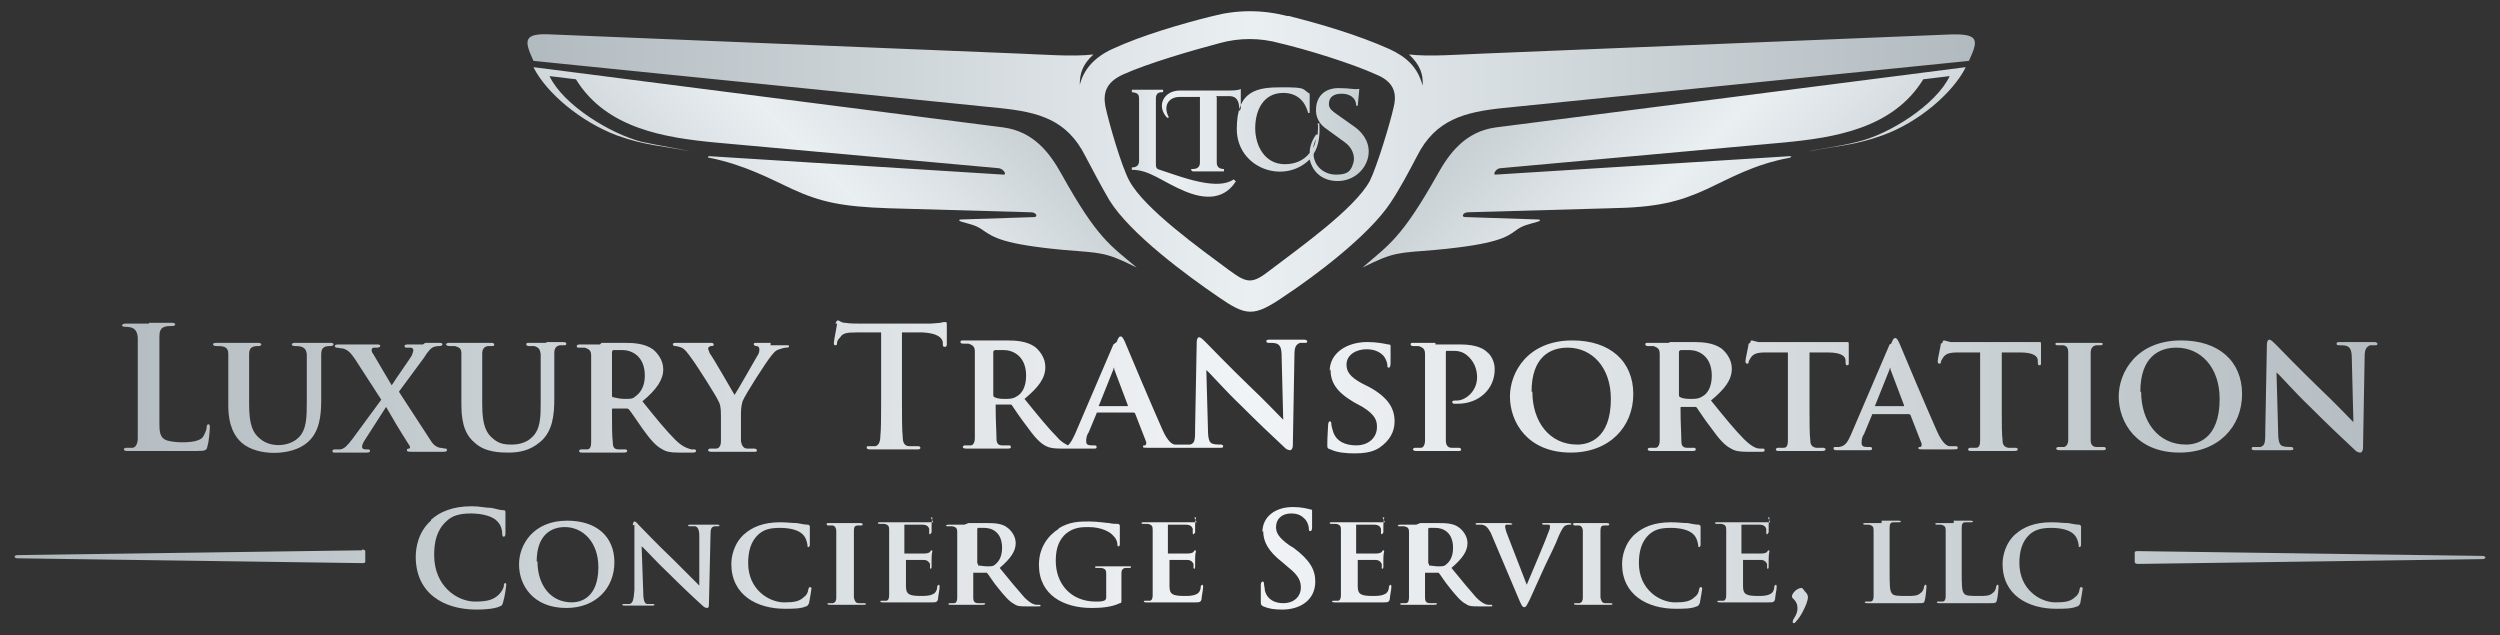
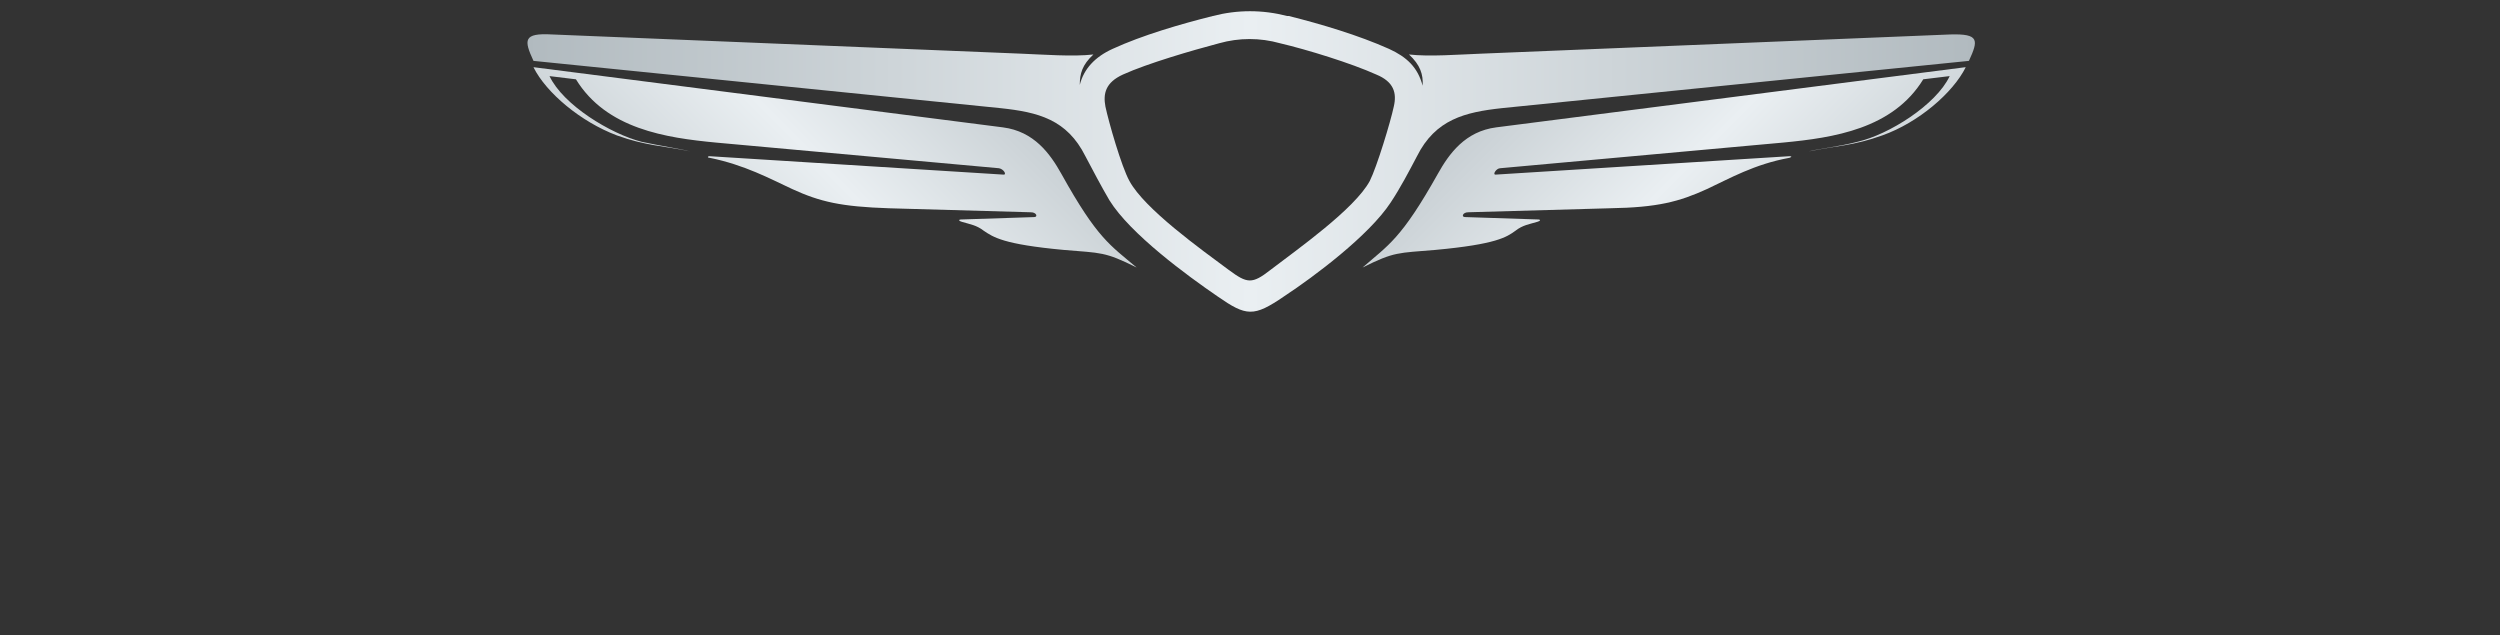
<svg xmlns="http://www.w3.org/2000/svg" xmlns:xlink="http://www.w3.org/1999/xlink" version="1.1" viewBox="0 0 312.1 79.3">
  <rect x="0" y="0" width="312.1" height="79.3" fill="#333333" stroke="none" />
  <defs>
    <style>
      .cls-1 {
        fill: url(#linear-gradient-3);
      }

      .cls-1, .cls-2, .cls-3, .cls-4, .cls-5 {
        fill-rule: evenodd;
      }

      .cls-2 {
        fill: url(#linear-gradient-5);
      }

      .cls-3 {
        fill: url(#linear-gradient-2);
      }

      .cls-4 {
        fill: url(#linear-gradient-4);
      }

      .cls-5 {
        fill: url(#linear-gradient);
      }
    </style>
    <linearGradient id="linear-gradient" x1="129.2" y1="17.8" x2="185.9" y2="17.8" gradientUnits="userSpaceOnUse">
      <stop offset="0" stop-color="#b1babf" />
      <stop offset=".3" stop-color="#eaeff2" />
      <stop offset="1" stop-color="#b1babf" />
    </linearGradient>
    <linearGradient id="linear-gradient-2" x1="65.7" y1="20.1" x2="246.5" y2="20.1" gradientUnits="userSpaceOnUse">
      <stop offset="0" stop-color="#b1babf" />
      <stop offset=".5" stop-color="#eaeff2" />
      <stop offset="1" stop-color="#b1babf" />
    </linearGradient>
    <linearGradient id="linear-gradient-3" x1="77" y1="48.1" x2="130.1" y2="-5" gradientUnits="userSpaceOnUse">
      <stop offset="0" stop-color="#b1babf" />
      <stop offset=".5" stop-color="#eaeff2" />
      <stop offset="1" stop-color="#b1babf" />
    </linearGradient>
    <linearGradient id="linear-gradient-4" x1="182.6" y1="-4.4" x2="235.7" y2="48.7" xlink:href="#linear-gradient-2" />
    <linearGradient id="linear-gradient-5" x1="1.8" y1="58.9" x2="310.3" y2="58.9" gradientUnits="userSpaceOnUse">
      <stop offset="0" stop-color="#afb8bd" />
      <stop offset=".5" stop-color="#f1f4f6" />
      <stop offset="1" stop-color="#afb8bd" />
    </linearGradient>
  </defs>
  <g>
    <g id="Layer_1">
      <g>
-         <path class="cls-5" d="M154.3,22.6c-.6,1-1.5,1.7-2.7,1.9-2.4.4-5.1-1.3-7.2-2.4-1-.5-1.9-.9-3.1-.9,0,0,0-.3,0-.3.5,0,.9-.2.9-.8v-7.8c0-.7-.4-.7-.9-.8,0,0,0-.3,0-.3h3.9c0,0,0,.2,0,.3-.5,0-.9.1-.9.8v8.1c0,.4,0,.7.5.8,1.8.6,3.7,1.3,5.5,1.6,1.2.2,2.7.3,3.7-.4,0,0,.2.1.2.2h0ZM164,19.5c.2,1.4,1.4,2.3,2.8,2.3s1.8-.4,2.1-1.3c.4-1.1-.2-2.2-1.1-2.8l-2.2-1.6c-.9-.6-1.4-1.5-1.3-2.6.1-1.6,1.2-2.5,2.8-2.5s1.7.2,2.6.1c0,0,0,0,0,0l-.2,2.1c0,0-.2,0-.2,0,0-1-.8-1.5-1.8-1.5s-1.6.4-1.6,1.3c0,.6.5.9.9,1.2l2.4,1.7c1.2.9,1.9,2.2,1.6,3.7-.4,1.8-2,3-3.8,3s-3.1-1-3.5-2.7c-3.2,3.2-9.1,1.1-9.1-3.8s2.6-5.2,5.7-5.2,2.4.2,3.4.8c0,0,0,0,0,0v2.4c0,0-.2,0-.2,0-.4-1.6-1.5-2.5-3.1-2.5-2.5,0-3.5,2.2-3.5,4.4s1.2,4.5,3.7,4.5c1.2,0,2.3-.4,3.1-1.4,0-.8.3-1.6.8-2.3,0,0,.1,0,.2,0,0-.5.1-1,0-1.4,0,0,.2,0,.2,0,.1,1.3,0,2.7-.7,3.8h0ZM164.3,17.4c-.2.3-.3.7-.4,1.1.2-.3.3-.7.4-1.1h0ZM151.8,12h1.7c.9,0,1.2.7,1.2,1.5s.2,0,.2,0v-2.4s0,0,0,0c-.3.2-1.1.2-1.5.2h-6.1c-2,0-3,1.9-1.6,3.4,0,0,.3,0,.2-.1-.7-1.3-.1-2.5,1.4-2.5h2.5v8.2c0,.6-.4.8-.9.8s0,.3,0,.3h3.9c0,0,0-.3,0-.3-.5,0-.9-.2-.9-.8v-8.2Z" />
        <path class="cls-3" d="M160.7,2c-3.1-.8-6.2-.8-9.3,0-4,1-8.8,2.4-12.5,4.1-2.2,1-3.6,2.5-4.1,4.5,0-1.4.3-2.5,1.7-3.8-2.5.3-6.4,0-9-.1l-58.6-2.4c-3.6-.2-3.5.7-2.3,3.3l58.3,5.9c4.7.5,8.3,1.4,10.6,6,.9,1.7,2,3.8,3,5.5,2.6,4.2,9.7,9.4,13.5,12,3.6,2.5,4.5,2.6,8.3,0,3.8-2.5,10.6-7.6,13.3-11.7,1.2-1.8,2.3-3.9,3.3-5.8,2.3-4.6,6-5.5,10.6-6l58.3-5.9c1.2-2.6,1.3-3.4-2.3-3.3l-58.6,2.4c-2.7.1-6.5.4-9,.1,1.4,1.3,1.8,2.5,1.7,3.9-.6-2.3-2-3.6-4.2-4.6-3.8-1.7-8.5-3.1-12.5-4.1h0ZM159.8,5.4c-2.5-.7-5.1-.7-7.6,0-3.4.9-8.9,2.5-12,3.9-2.2,1-2.5,2.4-2.2,4,.4,1.9,2,7.5,3,9.3,1.9,3.5,8.9,8.5,12.4,11.1,2.3,1.7,2.9,1.8,5.2,0,3.4-2.6,10.5-7.6,12.4-11.1.9-1.8,2.6-7.4,3-9.3.4-1.7,0-3.1-2.2-4-3.1-1.4-8.6-3.1-12-3.9h0Z" />
        <path class="cls-1" d="M66.7,8.4l58.5,7.5c3.9.5,5.9,3.3,7.3,5.8,4.5,8.1,6.1,8.9,9.4,11.7-4-2-4.4-1.8-9.1-2.2-7.6-.7-8.8-1.6-10-2.4-.9-.7-1.7-.8-2.7-1.1-.4-.1-.5-.3-.1-.3l9.1-.3c.5,0,.3-.6-.4-.6l-17.7-.5c-6-.2-8.6-.8-12.1-2.4-2.8-1.3-5.9-3-10.3-3.9-.3,0-.3-.2,0-.2l36.7,2.3c.4,0,0-.7-.6-.8l-35.3-3.2c-6.3-.6-13.7-1.7-17.5-7.9l-3.3-.4c1.7,3.6,7.6,7.2,11.5,8.2,2.3.5,4.9.9,6.1,1.2-3.4-.7-5.6-.7-9.2-2-4.5-1.7-8.8-5.3-10.4-8.5h0Z" />
        <path class="cls-4" d="M245.4,8.4c-1.6,3.2-5.9,6.9-10.4,8.5-3.6,1.3-5.8,1.3-9.2,2,1.1-.3,3.8-.6,6.1-1.2,3.9-.9,9.8-4.6,11.5-8.2l-3.3.4c-3.8,6.2-11.2,7.3-17.5,7.9l-35.3,3.2c-.5,0-1,.8-.6.8l36.7-2.3c.3,0,.3.1,0,.2-4.4.8-7.5,2.6-10.3,3.9-3.5,1.6-6.2,2.3-12.1,2.4l-17.7.5c-.7,0-.9.6-.4.6l9.1.3c.4,0,.3.2-.1.3-1,.3-1.8.4-2.7,1.1-1.1.8-2.4,1.7-10,2.4-4.7.4-5.1.2-9.1,2.2,3.2-2.8,4.8-3.5,9.4-11.7,1.4-2.5,3.4-5.3,7.3-5.8l58.5-7.5Z" />
      </g>
-       <path class="cls-2" d="M104.5,40.4c0,.2-.4,2.1-.4,2.4h0c0,.2,0,.3.2.3h0c.1,0,.2,0,.2-.3h0c0-.2.1-.4.4-.7h0c.3-.5.8-.6,2-.6h3.1c0,0,0,8.5,0,8.5,0,1.9,0,3.6-.1,4.5h0c0,.6-.2,1.1-.6,1.2h0c-.2,0-.4,0-.8,0h0c-.3,0-.3,0-.3.2h0c0,.1.1.2.4.2h0c.8,0,2.2,0,2.6,0h0c.6,0,1.9,0,3.3,0h0c.2,0,.4,0,.4-.2h0c0-.1-.1-.2-.3-.2h0c-.3,0-.8,0-1.1,0h0c-.6,0-.8-.5-.8-1.1h0c-.1-.9-.1-2.6-.1-4.5h0v-8.6h2.6c1.9.1,2.4.7,2.5,1.2h0v.2c0,.3,0,.4.3.4h0c.1,0,.2-.1.2-.3h0c0-.5,0-2,0-2.4h0c0-.3,0-.4-.2-.4h0c0,0-.3,0-.6.1h0c-.3,0-.8.1-1.5.1h-8.3c-.7,0-1.5,0-2.1-.1h0c-.5,0-.7-.3-.9-.3h0c-.1,0-.2.1-.3.4h0ZM223.9,77.8h0c0,0,.2,0,.3-.2h0c.6-.6,1.1-1.7,1.3-2.2h0c.1-.3.2-.6.2-.8h0c0-.2,0-.4-.4-.8h0c-.2-.3-.3-.4-.4-.4h0c-.5,0-1.2.6-1.2,1.1h0c0,.2.7.5.7,1.4h0c0,.4-.1.8-.5,1.4h0c0,0-.1.2-.1.3h0c0,0,0,.2.1.2h0ZM18.6,40.4c-.6,0-1.9,0-2.9,0h0c-.6,0-.6.4-.1.4h0c.9,0,1.5.2,1.6,1.3h0v12.6h0c0,.6-.2,1.1-.6,1.2h0c-.2,0-.4,0-.8,0h0c-.5,0-.4.4,0,.4h0c1.8,0,3.4,0,5.2,0h0c.9,0,2,0,3.6,0h0c1.1,0,1.2-.1,1.3-.6h0c.2-.6.3-2.2.3-2.4h0c0-.5-.4-.4-.4,0h0c0,.4-.3,1-.5,1.3h0c-.7.8-3.4.7-4.4.4-1-.3-1-1.2-1-2.2v-10.8h0c0-1.2.6-1.3,1.6-1.3h0c.5,0,.5-.4,0-.4h0c-.8,0-2.4,0-2.9,0h0ZM235.9,43l-4.8,11.2c-.4.9-.7,1.5-1.5,1.6h0c-.2,0-.4,0-.5,0h0c-.1,0-.2,0-.2.2h0c0,.1.1.2.3.2h0c1,0,2,0,2.1,0h0c.6,0,1.5,0,2.1,0h0c.2,0,.3,0,.3-.2h0c0-.1,0-.2-.3-.2h-.3c-.6,0-.7-.2-.7-.5h0c0-.2,0-.7.3-1.1h0l1-2.4c0-.1,0-.1.2-.1h4.4c0,0,.1,0,.2.1h0l1.4,3.6c0,.2,0,.4-.2.4h0c-.2,0-.2,0-.2.2h0c0,.1.2.1.5.1h0c1.6,0,2.9,0,3.6,0h0c.7,0,.8,0,.8-.2h0c0-.1,0-.2-.3-.2h0c-.2,0-.4,0-.7,0h0c-.3,0-.9-.3-1.6-1.9h0c-1.2-2.7-4.3-10-4.7-11h0c-.2-.4-.3-.6-.5-.6h0c-.2,0-.3.2-.5.7h0ZM234.1,50.6l1.8-4.5c0,0,0-.2.1-.2h0s0,.1,0,.2h0l1.7,4.5c0,0,0,.1,0,.1h-3.6c0,0-.1,0,0-.1h0ZM139,43l-4.8,11.2c-.3.6-.5,1.1-.9,1.4h0c-.3-.2-.8-.4-1.3-1h0c-1.1-1.1-2.4-2.7-4.1-4.8h0c1.8-1.5,2.6-2.6,2.6-4h0c0-1.2-.8-2.1-1.3-2.5h0c-1-.7-2.3-.8-3.5-.8h0c-.6,0-2.2,0-2.9,0h0c-.4,0-1.6,0-2.5,0h0c-.3,0-.4,0-.4.2h0c0,.1.1.2.3.2h0c.3,0,.6,0,.7,0h0c.6.2.8.4.8,1h0c0,.6,0,1.1,0,3.8h0v3.2c0,1.6,0,3,0,3.8h0c0,.5-.2.9-.5.9h0c-.2,0-.4,0-.7,0h0c-.2,0-.3.1-.3.2h0c0,.1.1.2.4.2h0c.7,0,1.9,0,2.3,0h0c.3,0,1.8,0,2.9,0h0c.2,0,.4,0,.4-.2h0c0,0,0-.2-.2-.2h0c-.2,0-.6,0-.9,0h0c-.6,0-.7-.4-.7-.9h0c0-.8-.1-2.1-.1-3.8h0v-.3c0-.1,0-.1.1-.1h1.7c.1,0,.2,0,.3.2h0c.2.3,1,1.5,1.7,2.4h0c1,1.4,1.7,2.2,2.5,2.6h0c.4.2.9.3,1.8.3h0s0,0,0,0h0c0,0,.1,0,.2,0h0s0,0,0,0h1.8c.1,0,.2,0,.3,0h0c.6,0,1.4,0,1.9,0h0c.2,0,.3,0,.3-.2h0c0-.1,0-.2-.3-.2h-.3c-.6,0-.7-.2-.7-.5h0c0-.2,0-.7.3-1.1h0l1-2.4c0-.1,0-.1.2-.1h4.4c0,0,.1,0,.2.1h0l1.4,3.6c0,.2,0,.4-.2.4h0c-.2,0-.2,0-.2.2h0c0,.1.2.1.5.1h0c1.6,0,2.9,0,3.6,0h0c.4,0,.6,0,.7,0h0c0,0,.2,0,.4,0h0c.9,0,1.8,0,2,0h0c.3,0,1.2,0,2.4,0h0c.3,0,.4,0,.4-.2h0c0-.1-.1-.2-.3-.2h0c-.3,0-.7,0-1-.1h0c-.4-.1-.6-.5-.6-1.9h0l-.2-7.3h0c.4.3,2.3,2.5,4.3,4.4h0c1.9,1.9,4.2,4.1,5.4,5.2h0c.2.2.4.4.8.4h0c.1,0,.3-.2.3-.6h0l.2-11.3c0-1,.2-1.3.7-1.5h0c.2,0,.4,0,.6,0h0c.2,0,.3,0,.3-.2h0c0-.1-.2-.2-.4-.2h0c-.9,0-1.6,0-1.8,0h0c-.4,0-1.4,0-2.4,0h0c-.3,0-.5,0-.5.2h0c0,.1,0,.2.3.2h0c.3,0,.7,0,1,.1h0c.4.2.6.5.6,1.6h0l.2,7.9h0c-.3-.3-2.7-2.8-4-4h0c-2.7-2.6-5.5-5.5-5.7-5.7h0c-.3-.3-.6-.6-.8-.6h0c-.2,0-.3.3-.3.6h0l-.2,10.6c0,1.6,0,2-.6,2.2h0c-.3,0-.6,0-.8,0h0c0,0-.2,0-.2,0h0s-.1,0-.2,0h0c-.2,0-.4,0-.7,0h0c-.3,0-.9-.3-1.6-1.9h0c-1.2-2.7-4.3-10-4.7-11h0c-.2-.4-.3-.6-.5-.6h0c-.2,0-.3.2-.5.7h0ZM124.2,49.6c-.1,0-.2-.1-.2-.3h0v-5.3c0-.1,0-.2.2-.3h0c.2,0,.6,0,1.1,0h0c1.1,0,2.8.7,2.8,3.2h0c0,1.5-.6,2.3-1.2,2.6h0c-.3.2-.6.3-1.3.3h0c-.5,0-1,0-1.4-.2h0ZM137.2,50.6l1.8-4.5c0,0,0-.2.1-.2h0s0,.1,0,.2h0l1.7,4.5c0,0,0,.1,0,.1h-3.6c0,0-.1,0,0-.1h0ZM283,43l-.2,10.6c0,1.6,0,2-.6,2.2h0c-.3,0-.6,0-.8,0h0c-.2,0-.3,0-.3.2h0c0,.2.2.2.4.2h0c.9,0,1.8,0,2,0h0c.3,0,1.2,0,2.4,0h0c.3,0,.4,0,.4-.2h0c0-.1-.1-.2-.3-.2h0c-.3,0-.7,0-1-.1h0c-.4-.1-.6-.5-.6-1.9h0l-.2-7.3h0c.4.3,2.3,2.5,4.3,4.4h0c1.9,1.9,4.2,4.1,5.4,5.2h0c.2.2.4.4.8.4h0c.1,0,.3-.2.3-.6h0l.2-11.3c0-1,.2-1.3.7-1.5h0c.2,0,.4,0,.6,0h0c.2,0,.3,0,.3-.2h0c0-.1-.2-.2-.4-.2h0c-.9,0-1.6,0-1.8,0h0c-.4,0-1.4,0-2.4,0h0c-.3,0-.5,0-.5.2h0c0,.1,0,.2.3.2h0c.3,0,.7,0,1,.1h0c.4.2.6.5.6,1.6h0l.2,7.9h0c-.3-.3-2.7-2.8-4-4h0c-2.7-2.6-5.5-5.5-5.7-5.7h0c-.3-.3-.6-.6-.8-.6h0c-.2,0-.3.3-.3.6h0ZM264.5,49.5c0,3.2,2.2,7,7.6,7h0c4.8,0,7.8-3.2,7.8-7.3h0c0-4.1-2.9-6.7-7.6-6.7h0c-5.6,0-7.8,4-7.8,7h0ZM267.2,48.9c0-4.4,2.4-5.5,4.5-5.5h0c3,0,5.4,2.4,5.4,6.4h0c0,5.1-2.9,5.7-4.2,5.7h0c-3.5,0-5.6-2.9-5.6-6.6h0ZM242.5,42.8c0-.2.1-.3.2-.3h0c.1,0,.3.1.8.2h0c.5,0,1.2,0,1.9,0h7.5c.6,0,1,0,1.3,0h0c.3,0,.4,0,.5,0h0c.1,0,.1.1.1.4h0c0,.4,0,1.7,0,2.2h0c0,.2,0,.3-.2.3h0c-.1,0-.2,0-.2-.4v-.2h0c0-.5-.5-1-2.2-1h-2.3s0,7.2,0,7.2h0c0,1.6,0,3,.1,3.8h0c0,.5.2.8.7.9h0c.3,0,.7,0,.9,0h0c.2,0,.3.1.3.2h0c0,.1-.1.2-.4.2h0c-1.2,0-2.5,0-3,0h0c-.4,0-1.7,0-2.4,0h0c-.2,0-.4,0-.4-.2h0c0,0,0-.2.3-.2h0c.3,0,.5,0,.7,0h0c.4,0,.5-.4.5-.9h0c0-.8,0-2.2,0-3.8v-7.2h-2.8c-1.1,0-1.5.2-1.8.6h0c-.2.3-.3.5-.3.6h0c0,.1,0,.2-.2.2h0c-.1,0-.2-.1-.2-.3h0c0-.3.4-2,.4-2.2h0ZM218.5,42.8c0-.2.1-.3.2-.3h0c.1,0,.3.1.8.2h0c.5,0,1.2,0,1.9,0h7.5c.6,0,1,0,1.3,0h0c.3,0,.4,0,.5,0h0c.1,0,.1.1.1.4h0c0,.4,0,1.7,0,2.2h0c0,.2,0,.3-.2.3h0c-.1,0-.2,0-.2-.4v-.2h0c0-.5-.5-1-2.2-1h-2.3s0,7.2,0,7.2h0c0,1.6,0,3,.1,3.8h0c0,.5.2.8.7.9h0c.3,0,.7,0,.9,0h0c.2,0,.3.1.3.2h0c0,.1-.1.2-.4.2h0c-1.2,0-2.5,0-3,0h0c-.4,0-1.7,0-2.4,0h0c-.2,0-.4,0-.4-.2h0c0,0,0-.2.3-.2h0c.3,0,.5,0,.7,0h0c.4,0,.5-.4.5-.9h0c0-.8,0-2.2,0-3.8v-7.2h-2.8c-1.1,0-1.5.2-1.8.6h0c-.2.3-.3.5-.3.6h0c0,.1,0,.2-.2.2h0c-.1,0-.2-.1-.2-.3h0c0-.3.4-2,.4-2.2h0ZM188.5,49.5c0,3.2,2.2,7,7.6,7h0c4.8,0,7.8-3.2,7.8-7.3h0c0-4.1-2.9-6.7-7.6-6.7h0c-5.6,0-7.8,4-7.8,7h0ZM191.2,48.9c0-4.4,2.4-5.5,4.5-5.5h0c3,0,5.4,2.4,5.4,6.4h0c0,5.1-2.9,5.7-4.2,5.7h0c-3.5,0-5.6-2.9-5.6-6.6h0ZM166.1,46.1c0,1.6.7,2.8,2.9,4.1h0l1.1.6c1.6,1,1.8,1.7,1.8,2.5h0c0,1.3-1,2.3-2.6,2.3h0c-1.2,0-2.5-.4-2.9-1.8h0c-.1-.3-.2-.7-.2-.9h0c0-.1,0-.3-.2-.3h0c-.1,0-.2.2-.2.5h0c0,.3-.1,1.4-.1,2.4h0c0,.4,0,.5.4.6h0c.8.4,1.9.5,3,.5h0c1,0,2.2-.1,3.1-.7h0c1.3-.9,1.9-2,1.9-3.3h0c0-1.6-.8-3-3.2-4.3h0l-.8-.4c-1.7-.9-2-1.6-2-2.4h0c0-1.2,1.2-1.9,2.5-1.9h0c1.2,0,1.8.5,2.1.8h0c.4.5.5,1,.5,1.2h0c0,.2,0,.3.2.3h0c.1,0,.2-.2.2-.6h0c0-1.4,0-1.9,0-2.1h0c0-.1,0-.2-.3-.2h0c-.5-.1-1.4-.3-2.6-.3h0c-2.6,0-4.7,1.4-4.7,3.6h0ZM259.5,42.8c-.5,0-1.8,0-2.5,0h0c-.3,0-.4,0-.4.1h0c0,.2.1.2.3.2h0c.2,0,.5,0,.7,0h0c.4.1.6.3.6.9h0c0,.6,0,1.1,0,3.8h0v3.2c0,1.7,0,3.2,0,3.9h0c0,.5-.2.8-.5.9h0c-.2,0-.4,0-.7,0h0c-.2,0-.3.1-.3.2h0c0,.1.1.2.4.2h0c.7,0,2,0,2.4,0h0c.5,0,1.8,0,3,0h0c.2,0,.4,0,.4-.2h0c0,0,0-.2-.3-.2h0c-.3,0-.7,0-.9,0h0c-.5,0-.7-.4-.7-.8h0c0-.8,0-2.2,0-3.9h0v-3.2c0-2.7,0-3.2,0-3.8h0c0-.6.2-.9.7-1h0c.2,0,.4,0,.5,0h0c.2,0,.3,0,.3-.2h0c0-.1-.1-.1-.4-.1h0c-.7,0-1.9,0-2.4,0h0ZM208.3,42.8c-.4,0-1.6,0-2.5,0h0c-.3,0-.4,0-.4.2h0c0,.1.1.2.3.2h0c.3,0,.6,0,.7,0h0c.6.2.8.4.8,1h0c0,.6,0,1.1,0,3.8h0v3.2c0,1.6,0,3,0,3.8h0c0,.5-.2.9-.5.9h0c-.2,0-.4,0-.7,0h0c-.2,0-.3.1-.3.2h0c0,.1.1.2.4.2h0c.7,0,1.9,0,2.3,0h0c.3,0,1.8,0,2.9,0h0c.2,0,.4,0,.4-.2h0c0,0,0-.2-.2-.2h0c-.2,0-.6,0-.9,0h0c-.6,0-.7-.4-.7-.9h0c0-.8-.1-2.1-.1-3.8h0v-.3c0-.1,0-.1.1-.1h1.7c.1,0,.2,0,.3.2h0c.2.3,1,1.5,1.7,2.4h0c1,1.4,1.7,2.2,2.5,2.6h0c.5.3,1,.4,2,.4h1.8c.2,0,.4,0,.4-.2h0c0,0,0-.2-.2-.2h0c-.1,0-.3,0-.4,0h0c-.3,0-.9-.1-2-1.2h0c-1.1-1.1-2.4-2.7-4.1-4.8h0c1.8-1.5,2.6-2.6,2.6-4h0c0-1.2-.8-2.1-1.3-2.5h0c-1-.7-2.3-.8-3.5-.8h0c-.6,0-2.3,0-2.9,0h0ZM209.8,49.6c-.1,0-.2-.1-.2-.3h0v-5.3c0-.1,0-.2.2-.3h0c.2,0,.6,0,1.1,0h0c1.1,0,2.8.7,2.8,3.2h0c0,1.5-.6,2.3-1.2,2.6h0c-.3.2-.6.3-1.3.3h0c-.5,0-1,0-1.4-.2h0ZM179.2,42.8c-.5,0-1.7,0-2.7,0h0c-.3,0-.4,0-.4.2h0c0,.1.1.2.3.2h0c.3,0,.6,0,.7,0h0c.6.2.8.4.8,1h0c0,.6,0,1.1,0,3.8h0v3.2c0,1.6,0,3,0,3.8h0c0,.5-.2.9-.5.9h0c-.2,0-.4,0-.7,0h0c-.2,0-.3.1-.3.2h0c0,.1.1.2.4.2h0c.7,0,1.9,0,2.3,0h0c.5,0,1.8,0,3,0h0c.2,0,.3,0,.3-.2h0c0,0,0-.2-.3-.2h0c-.3,0-.7,0-.9,0h0c-.5,0-.7-.4-.7-.9h0c0-.8,0-2.2,0-3.8h0v-7.1c0-.2,0-.3.1-.3h0c.2,0,.5,0,.8,0h0c.4,0,1.2,0,1.9.7h0c1,.9,1.1,2.1,1.1,2.6h0c0,1.8-1.5,2.9-2.5,2.9h0c-.4,0-.6,0-.6.2h0c0,.1.1.2.2.2h0c0,0,.5,0,.5,0h0c2.6,0,4.6-1.8,4.6-4.3h0c0-1-.5-1.8-.9-2.1h0c-.3-.3-1.1-1-3.4-1h0c-.8,0-2.3,0-3.1,0h0ZM96.2,42.8c-.5,0-1.2,0-1.8,0h0c-.2,0-.3,0-.3.2h0c0,.1.2.2.3.2h0c.3,0,.4.2.4.4h0c0,.2,0,.5-.3.9h0c-.3.5-2.5,4.4-2.8,4.8h0c-.3-.5-2.7-4.7-3.1-5.2h0c-.1-.3-.2-.5-.2-.6h0c0-.1.1-.2.3-.3h0c.3,0,.4,0,.4-.2h0c0-.1-.1-.2-.3-.2h0c-.8,0-1.7,0-2.1,0h0c-.6,0-2,0-2.3,0h0c-.2,0-.4,0-.4.2h0c0,.1.1.2.3.2h0c.2,0,.5.1.8.2h0c.4.2.7.6,1.2,1.3h0c.7.9,3.2,4.9,3.3,5.2h0c.3.5.4.9.4,1.9h0v1.5c0,.3,0,1,0,1.8h0c0,.5-.2.9-.6.9h0c-.2,0-.4,0-.7,0h0c-.2,0-.3.1-.3.2h0c0,.1.1.2.4.2h0c.7,0,1.9,0,2.4,0h0c.5,0,1.7,0,2.9,0h0c.3,0,.4,0,.4-.2h0c0,0-.1-.2-.3-.2h0c-.3,0-.7,0-.9,0h0c-.5,0-.7-.4-.8-.9h0c0-.8,0-1.5,0-1.8h0v-1.4c0-.6,0-1.1.2-1.8h0c.3-.8,3-5,3.6-5.7h0c.4-.5.6-.7,1-.8h0c.3-.1.6-.2.8-.2h0c.2,0,.4,0,.4-.2h0c0-.1-.1-.1-.3-.1h0c-.4,0-1.6,0-2,0h0ZM75.1,42.8c.6,0,2.3,0,2.9,0h0c1.2,0,2.5.1,3.5.8h0c.5.4,1.3,1.3,1.3,2.5h0c0,1.3-.8,2.5-2.6,4h0c1.6,2,2.9,3.6,4.1,4.8h0c1,1,1.7,1.1,2,1.2h0c.2,0,.3,0,.4,0h0c.1,0,.2.1.2.2h0c0,.1-.1.2-.4.2h-1.8c-1,0-1.5-.1-2-.4h0c-.8-.4-1.5-1.2-2.5-2.6h0c-.7-1-1.5-2.2-1.7-2.4h0c-.1-.1-.2-.1-.3-.1h-1.7c0,0-.1,0-.1.1v.3h0c0,1.7,0,3,.1,3.8h0c0,.5.1.9.7.9h0c.3,0,.7,0,.9,0h0c.1,0,.2.1.2.2h0c0,.1-.1.2-.4.2h0c-1.1,0-2.6,0-2.9,0h0c-.4,0-1.5,0-2.3,0h0c-.2,0-.4,0-.4-.2h0c0,0,0-.2.3-.2h0c.3,0,.5,0,.7,0h0c.4,0,.5-.4.5-.9h0c0-.8,0-2.2,0-3.8v-3.2h0c0-2.7,0-3.2,0-3.8h0c0-.6-.2-.8-.8-1h0c-.1,0-.5,0-.7,0h0c-.2,0-.3,0-.3-.2h0c0-.1.1-.2.4-.2h0c1,0,2.1,0,2.5,0h0ZM76.6,49.6c.4.1.9.2,1.4.2h0c.7,0,1,0,1.3-.3h0c.6-.4,1.2-1.2,1.2-2.6h0c0-2.5-1.7-3.2-2.8-3.2h0c-.5,0-.9,0-1.1,0h0c-.1,0-.2.1-.2.3v5.3h0c0,.2,0,.3.2.3h0ZM68.3,42.8s-1.3,0-2.2,0h0c-.3,0-.4,0-.4.2h0c0,.1.1.2.3.2h0c.2,0,.5,0,.7,0h0c.6.2.7.4.8,1h0c0,.6,0,1.1,0,3.8h0v2.2c0,1.8,0,3.4-1.1,4.4h0c-.7.7-1.7.9-2.5.9h0c-.6,0-1.5,0-2.3-.7h0c-.9-.7-1.4-1.7-1.4-4.3h0v-2.5c0-2.7,0-3.2,0-3.8h0c0-.6.2-.9.7-1h0c.2,0,.3,0,.5,0h0c.2,0,.3,0,.3-.2h0c0-.1-.1-.2-.4-.2h0c-.7,0-1.9,0-2.4,0h0c-.5,0-1.8,0-2.8,0h0c-.6,0-.5.4,0,.4h0c.3,0,.6,0,.7,0h0c.6.2.8.3.8,1h0c0,.6,0,1.1,0,3.8h0v2.6c0,2.6.7,3.9,1.7,4.7h0c1.3,1.2,3.3,1.2,4.2,1.2h0c1.2,0,2.6-.2,3.9-1.3h0c1.6-1.3,1.8-3.4,1.8-5.4h0v-1.9c0-2.7,0-3.2,0-3.8h0c0-.6.2-.9.7-1h0c.2,0,.3,0,.5,0h0c.2,0,.3,0,.3-.2h0c0-.1-.1-.2-.4-.2h0c-.7,0-2,0-2.2,0h0ZM53.1,42.8c.4,0,1.1,0,1.8,0h0c.5,0,.4.4,0,.4h0c-.2,0-.4,0-.7.1h0c-.4.1-.8.6-1.3,1.4l-3.1,4.2h0c.6.9,3.7,5.7,4.1,6.3h0c.3.4.6.6,1,.7h0c.3,0,.5.1.7.1h0c.1,0,.2,0,.2.2h0c0,.1-.1.2-.4.2h-.5c-.4,0-1.9,0-3.4,0h0c-.5,0-.7,0-.7-.2h0c0-.1,0-.2.3-.2h0c0,0,.2-.1,0-.4h0c-1.1-1.7-2.1-3.4-2.9-4.8l-2.7,4.2h0c-.2.3-.3.6-.3.8h0c0,.2.2.3.4.3h0c.1,0,.3,0,.4,0h0c.1,0,.2.1.2.2h0c0,.1-.1.2-.4.2h-.3c-.1,0-1.3,0-1.8,0h0c-.4,0-1.3,0-1.6,0h-.3c-.2,0-.3,0-.3-.2h0c0-.1.1-.2.3-.2h0c.1,0,.4,0,.7,0h0c.5-.1.8-.4,1.5-1.3l3.6-4.9-3.3-5.1h0c-.5-.7-.8-1.1-1.5-1.3h0c-.3,0-.6-.1-.8-.1h0c-.2,0-.4-.4.2-.4h0c.4,0,1.9,0,2.8,0h0c.3,0,1.4,0,2.1,0h0c.6,0,.4.4,0,.4h0c-.1,0-.3,0-.4,0h0c-.2,0-.3.1-.3.3h0c0,.1,0,.3.2.5h0c.8,1.4,1.6,2.7,2.3,3.9h0c.5-.8,2.2-3.2,2.5-3.7h0c.1-.3.2-.5.2-.7h0c0-.1-.1-.3-.3-.3h0c-.2,0-.4,0-.6,0h0c-.2,0-.4-.4.2-.4h0c.7,0,1.6,0,1.9,0h0ZM39,42.8s-1.3,0-2.2,0h0c-.5,0-.5.4,0,.4h0c.8,0,1.4.1,1.5,1h0v6c0,1.8,0,3.4-1,4.4h0c-1.2,1.2-3.5,1.3-4.8.2h0c-.9-.7-1.4-1.7-1.4-4.3h0v-6.3h0c0-.9.5-1,1.2-1h0c.4,0,.5-.4-.1-.4h0c-.7,0-1.9,0-2.4,0h0c-.5,0-1.8,0-2.8,0h0c-.6,0-.5.4,0,.4h0c.8,0,1.5,0,1.5,1h0v6.4c0,2.6.8,3.9,1.7,4.7h0c2,1.7,6.2,1.6,8.1,0h0c1.6-1.3,1.8-3.4,1.8-5.4h0v-5.7h0c0-.9.5-1,1.2-1h0c.4,0,.5-.4,0-.4h0c-.7,0-2,0-2.2,0h0ZM157.7,66.3c0,1.3.6,2.5,2.4,3.9h0l.7.6c1.4,1.1,1.6,1.8,1.6,2.6h0c0,.9-.7,1.9-2.2,1.9h0c-1,0-2-.4-2.3-1.6h0c0-.3-.1-.6-.1-.8h0c0-.1,0-.3-.2-.3h0c-.1,0-.2.2-.2.4h0c0,.3,0,1.2,0,2.1h0c0,.4,0,.4.3.6h0c.7.3,1.4.4,2.4.4h0c2.1,0,4.1-1.1,4.1-3.5h0c0-1.5-.7-2.7-2.7-4.2h0l-.5-.3c-1.4-1-1.7-1.6-1.7-2.3h0c0-1,.7-1.7,1.9-1.7h0c1.1,0,1.5.5,1.8.8h0c.3.4.4.9.4,1.1h0c0,.2,0,.3.2.3h0c.1,0,.2-.1.2-.5h0c0-1.3,0-1.7,0-2h0c0-.1,0-.2-.2-.2h0c-.4-.1-1.1-.3-2.2-.3h0c-2.3,0-3.8,1.3-3.8,3.1h0ZM53.8,65c-1.6,1.4-1.9,3.4-1.9,4.5h0c0,4.5,3.4,6.6,7.6,6.6h0c1,0,2.3-.1,2.9-.4h0c.3-.1.3-.2.4-.5h0c.2-.6.4-2,.4-2.2h0c0-.1,0-.2-.1-.2h0c-.1,0-.2,0-.2.3h0c0,.3-.3.8-.6,1.1h0c-.7.7-1.5.9-3,.9h0c-2.2,0-5.1-1.9-5.1-5.8h0c0-1.6.3-3.1,1.5-4.2h0c.7-.7,1.6-1,3.1-1h0c1.5,0,2.8.4,3.3,1h0c.4.4.6,1,.6,1.5h0c0,.2,0,.4.2.4h0c.1,0,.2-.1.2-.4h0c0-.3,0-1.2,0-1.8h0c0-.6,0-.8,0-.9h0c0,0,0-.2-.2-.2h0c-.5,0-1-.2-1.6-.3h0c-.7,0-1.4-.2-2.4-.2h0c-2.4,0-4,.7-5.1,1.7h0ZM79.2,65.5v8.2c-.1,1.2-.2,1.6-.6,1.7h0c-.2,0-.5,0-.7,0h0c-.1,0-.2,0-.2.1h0c0,.1.1.1.3.1h0c.7,0,1.4,0,1.5,0h0c.3,0,.9,0,1.9,0h0c.2,0,.3,0,.3-.1h0c0,0,0-.1-.2-.1h0c-.2,0-.5,0-.7,0h0c-.3,0-.5-.4-.5-1.5h0l-.2-5.7h0c.3.2,1.8,1.9,3.4,3.4h0c1.5,1.5,3.3,3.2,4.2,4h0c.1.1.3.3.6.3h0c.1,0,.2-.1.2-.4h0l.2-8.7c0-.8.1-1,.5-1.1h0c.2,0,.3,0,.4,0h0c.2,0,.2,0,.2-.1h0c0-.1-.1-.1-.3-.1h0c-.7,0-1.2,0-1.4,0h0c-.3,0-1.1,0-1.8,0h0c-.2,0-.4,0-.4.1h0c0,0,0,.1.2.1h0c.2,0,.5,0,.7,0h0c.3.1.5.4.5,1.2h0v6.2c.1,0,0,0,0,0-.2-.2-2.1-2.1-3.1-3.1h0c-2.1-2-4.2-4.2-4.4-4.4h0c-.2-.2-.4-.5-.6-.5h0c-.1,0-.2.2-.2.5h0ZM251.7,66.6c-1.4,1.2-1.7,2.9-1.7,3.8h0c0,3.9,3.2,5.6,6.7,5.6h0c.9,0,2,0,2.6-.3h0c.2,0,.3-.2.4-.4h0c.1-.5.3-1.7.3-1.8h0c0-.1,0-.2-.2-.2h0c-.1,0-.1,0-.2.3h0c0,.3-.2.7-.5.9h0c-.6.6-1.3.7-2.5.7h0c-1.9,0-4.5-1.6-4.5-4.9h0c0-1.4.3-2.7,1.3-3.6h0c.7-.6,1.5-.8,2.7-.8h0c1.3,0,2.3.3,2.8.8h0c.4.4.5.8.6,1.3h0c0,.2,0,.3.1.3h0c.1,0,.2-.1.2-.3h0c0-.3,0-1,0-1.5h0c0-.5,0-.7,0-.8h0c0,0,0-.1-.2-.2h0c-.4,0-.9-.1-1.4-.2h0c-.7,0-1.2-.1-2.1-.1h0c-2.1,0-3.5.6-4.5,1.5h0ZM204.2,66.6c-1.4,1.2-1.7,2.9-1.7,3.8h0c0,3.9,3.2,5.6,6.7,5.6h0c.9,0,2,0,2.6-.3h0c.2,0,.3-.2.4-.4h0c.1-.5.3-1.7.3-1.8h0c0-.1,0-.2-.2-.2h0c-.1,0-.1,0-.2.3h0c0,.3-.2.7-.5.9h0c-.6.6-1.3.7-2.5.7h0c-1.9,0-4.5-1.6-4.5-4.9h0c0-1.4.3-2.7,1.3-3.6h0c.7-.6,1.4-.8,2.7-.8h0c1.3,0,2.3.3,2.8.8h0c.4.4.5.8.6,1.3h0c0,.2,0,.3.1.3h0c.1,0,.2-.1.2-.3h0c0-.3,0-1,0-1.5h0c0-.5,0-.7,0-.8h0c0,0,0-.1-.2-.2h0c-.4,0-.9-.1-1.4-.2h0c-.7,0-1.2-.1-2.1-.1h0c-2.1,0-3.5.6-4.5,1.5h0ZM132.2,66c-1.3.8-2.5,2.3-2.5,4.5h0c0,3.8,3.1,5.4,6.6,5.4h0c1.1,0,2.5-.1,3.5-.6h0c.2,0,.2-.1.2-.5h0v-1.5c0-.7,0-1.2,0-1.7h0c0-.5.2-.7.6-.7h0c.2,0,.3,0,.4,0h0c0,0,.2,0,.2-.1h0c0-.1,0-.1-.3-.1h0c-.5,0-1.2,0-1.7,0h0c-.4,0-1.4,0-2.2,0h0c-.2,0-.3,0-.3.1h0c0,0,0,.1.2.1h0c.2,0,.4,0,.6,0h0c.5.1.6.3.6.7h0c0,.4,0,.9,0,1.6h0v1.3c0,.2,0,.4-.3.5h0c-.3.1-.6.1-1,.1h0c-3.1,0-5-2.2-5-5.1h0c0-1.7.5-2.7,1.3-3.4h0c1-.8,2-.8,2.8-.8h0c1.6,0,2.7.6,3.1,1.1h0c.4.4.5.8.5,1.1h0c0,.1,0,.2.1.2h0c.1,0,.2,0,.2-.3h0c0-1.7,0-2.1,0-2.3h0c0,0,0-.1-.2-.2h0c-.3,0-.8,0-1.1-.1h0c-.3,0-1.5-.2-2.5-.2h0c-1.2,0-2.5,0-3.9.9h0ZM93,66.6c-1.4,1.2-1.7,2.9-1.7,3.8h0c0,3.9,3.2,5.6,6.7,5.6h0c.9,0,2,0,2.6-.3h0c.2,0,.3-.2.4-.4h0c.1-.5.3-1.7.3-1.8h0c0-.1,0-.2-.2-.2h0c-.1,0-.1,0-.2.3h0c0,.3-.2.7-.5.9h0c-.6.6-1.3.7-2.5.7h0c-1.9,0-4.5-1.6-4.5-4.9h0c0-1.4.3-2.7,1.3-3.6h0c.7-.6,1.4-.8,2.7-.8h0c1.3,0,2.3.3,2.8.8h0c.4.4.5.8.6,1.3h0c0,.2,0,.3.1.3h0c.1,0,.2-.1.2-.3h0c0-.3,0-1,0-1.5h0c0-.5,0-.7,0-.8h0c0,0,0-.1-.2-.2h0c-.4,0-.9-.1-1.4-.2h0c-.7,0-1.2-.1-2.1-.1h0c-2.1,0-3.5.6-4.5,1.5h0ZM64.8,70.5c0,2.5,1.7,5.4,5.9,5.4h0c3.7,0,6-2.5,6-5.7h0c0-3.2-2.2-5.2-5.9-5.2h0c-4.3,0-6,3.1-6,5.4h0ZM67,70.1c0-3.4,1.9-4.3,3.5-4.3h0c2.3,0,4.2,1.9,4.2,5h0c0,3.9-2.3,4.4-3.3,4.4h0c-2.7,0-4.3-2.2-4.3-5.1h0ZM221,65.2c-.1,0-.3,0-.6,0h0c-.3,0-3.5,0-3.9,0h0c-.4,0-1.3,0-2.1,0h0c-.2,0-.3,0-.3.1h0c0,0,0,.1.2.1h0c.2,0,.5,0,.6,0h0c.5.1.6.3.6.7h0c0,.4,0,.8,0,2.9h0v2.4c0,1.3,0,2.4,0,2.9h0c0,.4-.1.7-.4.7h0c-.1,0-.3,0-.5,0h0c-.2,0-.2,0-.2.1h0c0,0,0,.1.3.1h0c.3,0,.7,0,1,0h0c.3,0,.7,0,.8,0h0c.4,0,1,0,1.7,0h0c.7,0,1.6,0,2.6,0h0c.5,0,.7,0,.8-.4h0c0-.3.2-1.2.2-1.5h0c0-.1,0-.3-.1-.3h0c0,0-.1,0-.2.2h0c0,.6-.3.9-.6,1h0c-.4.2-1,.2-1.4.2h0c-1.5,0-1.9-.2-1.9-1.2h0c0-.4,0-1.6,0-2.1h0v-1.1c0,0,0-.1,0-.1h0c.4,0,2,0,2.2,0h0c.5,0,.7.3.8.5h0c0,.2,0,.4,0,.5h0c0,0,0,.1.1.1h0c.1,0,.1-.2.1-.3h0c0,0,0-.7,0-.9h0c0-.7.1-.9.1-1h0c0,0,0-.1-.1-.1h0c0,0-.1,0-.2.2h0c-.1.1-.3.2-.7.2h0c-.3,0-2.2,0-2.5,0h0c0,0,0,0,0-.1h0v-3.4c0,0,0-.1,0-.1h0c.3,0,2,0,2.2,0h0c.7,0,.8.3.9.5h0c0,.2,0,.4,0,.5h0c0,.1,0,.2.1.2h0c.1,0,.1-.2.2-.2h0c0-.2,0-.8,0-.9h0c0-.6.1-.8.1-.9h0c0,0,0-.1,0-.1h0c0,0-.1,0-.2,0h0ZM172.9,65.2c-.1,0-.3,0-.6,0h0c-.3,0-3.5,0-3.9,0h0c-.4,0-1.3,0-2.1,0h0c-.2,0-.3,0-.3.1h0c0,0,0,.1.2.1h0c.2,0,.5,0,.6,0h0c.5.1.6.3.6.7h0c0,.4,0,.8,0,2.9h0v2.4c0,1.3,0,2.4,0,2.9h0c0,.4-.1.7-.4.7h0c-.1,0-.3,0-.5,0h0c-.2,0-.2,0-.2.1h0c0,0,0,.1.3.1h0c.3,0,.7,0,1,0h0c.3,0,.7,0,.8,0h0c.4,0,1,0,1.7,0h0c.7,0,1.6,0,2.6,0h0c.5,0,.7,0,.8-.4h0c0-.3.2-1.2.2-1.5h0c0-.1,0-.3-.1-.3h0c0,0-.1,0-.2.2h0c0,.6-.3.9-.6,1h0c-.4.2-1,.2-1.4.2h0c-1.5,0-1.9-.2-1.9-1.2h0c0-.4,0-1.6,0-2.1h0v-1.1c0,0,0-.1,0-.1h0c.4,0,2,0,2.2,0h0c.5,0,.7.3.8.5h0c0,.2,0,.4,0,.5h0c0,0,0,.1.1.1h0c.1,0,.1-.2.1-.3h0c0,0,0-.7,0-.9h0c0-.7.1-.9.1-1h0c0,0,0-.1-.1-.1h0c0,0-.1,0-.2.2h0c-.1.1-.3.2-.7.2h0c-.3,0-2.2,0-2.5,0h0c0,0,0,0,0-.1h0v-3.4c0,0,0-.1,0-.1h0c.3,0,2,0,2.2,0h0c.7,0,.8.3.9.5h0c0,.2,0,.4,0,.5h0c0,.1,0,.2.1.2h0c.1,0,.1-.2.2-.2h0c0-.2,0-.8,0-.9h0c0-.6.1-.8.1-.9h0c0,0,0-.1,0-.1h0c0,0-.1,0-.2,0h0ZM149.4,65.2c-.1,0-.3,0-.6,0h0c-.3,0-3.5,0-3.9,0h0c-.4,0-1.3,0-2.1,0h0c-.2,0-.3,0-.3.1h0c0,0,0,.1.2.1h0c.2,0,.5,0,.6,0h0c.5.1.6.3.6.7h0c0,.4,0,.8,0,2.9h0v2.4c0,1.3,0,2.4,0,2.9h0c0,.4-.1.7-.4.7h0c-.1,0-.3,0-.5,0h0c-.2,0-.2,0-.2.1h0c0,0,0,.1.3.1h0c.3,0,.7,0,1,0h0c.3,0,.7,0,.8,0h0c.4,0,1,0,1.7,0h0c.7,0,1.6,0,2.6,0h0c.5,0,.7,0,.8-.4h0c0-.3.2-1.2.2-1.5h0c0-.1,0-.3-.1-.3h0c0,0-.1,0-.2.2h0c0,.6-.3.9-.6,1h0c-.4.2-1,.2-1.4.2h0c-1.5,0-1.9-.2-1.9-1.2h0c0-.4,0-1.6,0-2.1h0v-1.1c0,0,0-.1,0-.1h0c.4,0,2,0,2.2,0h0c.5,0,.7.3.8.5h0c0,.2,0,.4,0,.5h0c0,0,0,.1.1.1h0c.1,0,.1-.2.1-.3h0c0,0,0-.7,0-.9h0c0-.7.1-.9.1-1h0c0,0,0-.1-.1-.1h0c0,0-.1,0-.2.2h0c-.1.1-.3.2-.7.2h0c-.3,0-2.2,0-2.5,0h0c0,0,0,0,0-.1h0v-3.4c0,0,0-.1,0-.1h0c.3,0,2,0,2.2,0h0c.7,0,.8.3.9.5h0c0,.2,0,.4,0,.5h0c0,.1,0,.2.1.2h0c.1,0,.1-.2.2-.2h0c0-.2,0-.8,0-.9h0c0-.6.1-.8.1-.9h0c0,0,0-.1,0-.1h0c0,0-.1,0-.2,0h0ZM116.5,65.2c-.1,0-.3,0-.6,0h0c-.3,0-3.5,0-3.9,0h0c-.4,0-1.3,0-2.1,0h0c-.2,0-.3,0-.3.1h0c0,0,0,.1.2.1h0c.2,0,.5,0,.6,0h0c.5.1.6.3.6.7h0c0,.4,0,.8,0,2.9h0v2.4c0,1.3,0,2.4,0,2.9h0c0,.4-.1.7-.4.7h0c-.1,0-.3,0-.5,0h0c-.2,0-.2,0-.2.1h0c0,0,0,.1.3.1h0c.3,0,.7,0,1,0h0c.3,0,.7,0,.8,0h0c.4,0,1,0,1.7,0h0c.7,0,1.6,0,2.6,0h0c.5,0,.7,0,.8-.4h0c0-.3.2-1.2.2-1.5h0c0-.1,0-.3-.1-.3h0c0,0-.1,0-.2.2h0c0,.6-.3.9-.6,1h0c-.4.2-1,.2-1.4.2h0c-1.5,0-1.9-.2-1.9-1.2h0c0-.4,0-1.6,0-2.1h0v-1.1c0,0,0-.1,0-.1h0c.4,0,2,0,2.2,0h0c.5,0,.7.3.8.5h0c0,.2,0,.4,0,.5h0c0,0,0,.1.1.1h0c.1,0,.1-.2.1-.3h0c0,0,0-.7,0-.9h0c0-.7.1-.9.1-1h0c0,0,0-.1-.1-.1h0c0,0-.1,0-.2.2h0c-.1.1-.3.2-.7.2h0c-.3,0-2.2,0-2.5,0h0c0,0,0,0,0-.1h0v-3.4c0,0,0-.1,0-.1h0c.3,0,2,0,2.2,0h0c.7,0,.8.3.9.5h0c0,.2,0,.4,0,.5h0c0,.1,0,.2.1.2h0c.1,0,.1-.2.2-.2h0c0-.2,0-.8,0-.9h0c0-.6.1-.8.1-.9h0c0,0,0-.1,0-.1h0c0,0-.1,0-.2,0h0ZM243.9,65.3c-.4,0-1.3,0-2,0h0c-.2,0-.3,0-.3.1h0c0,0,0,.1.2.1h0c.2,0,.4,0,.5,0h0c.5.1.6.3.6.7h0c0,.4,0,.8,0,2.9h0v2.4c0,1.3,0,2.4,0,2.9h0c0,.4-.1.7-.4.7h0c-.1,0-.3,0-.5,0h0c-.2,0-.2,0-.2.1h0c0,0,0,.1.3.1h0c.3,0,.7,0,1,0h0c.3,0,.7,0,.8,0h0c.6,0,1.2,0,1.9,0h0c.7,0,1.5,0,2.6,0h0c.7,0,.8,0,.9-.4h0c.1-.4.2-1.4.2-1.6h0c0-.2,0-.3-.1-.3h0c-.1,0-.1,0-.2.2h0c0,.3-.2.7-.4.8h0c-.4.4-.9.4-1.7.4h0c-1.1,0-1.7,0-1.9-.3h0c-.3-.3-.3-1.1-.3-2.9h0v-2.4c0-2.1,0-2.5,0-2.9h0c0-.5.1-.7.5-.7h0c.2,0,.4,0,.6,0h0c.2,0,.3,0,.3-.1h0c0,0,0-.1-.3-.1h0c-.6,0-1.7,0-2.1,0h0ZM234.9,65.3c-.4,0-1.3,0-2,0h0c-.2,0-.3,0-.3.1h0c0,0,0,.1.2.1h0c.2,0,.4,0,.5,0h0c.5.1.6.3.6.7h0c0,.4,0,.8,0,2.9h0v2.4c0,1.3,0,2.4,0,2.9h0c0,.4-.1.7-.4.7h0c-.1,0-.3,0-.5,0h0c-.2,0-.2,0-.2.1h0c0,0,0,.1.3.1h0c.3,0,.7,0,1,0h0c.3,0,.7,0,.8,0h0c.6,0,1.2,0,1.9,0h0c.7,0,1.5,0,2.6,0h0c.8,0,.8,0,.9-.4h0c.1-.4.2-1.4.2-1.6h0c0-.2,0-.3-.1-.3h0c-.1,0-.1,0-.2.2h0c0,.3-.2.7-.4.8h0c-.4.4-.9.4-1.7.4h0c-1.1,0-1.7,0-1.9-.3h0c-.3-.3-.3-1.1-.3-2.9h0v-2.4c0-2.1,0-2.5,0-2.9h0c0-.5.1-.7.5-.7h0c.2,0,.4,0,.6,0h0c.2,0,.3,0,.3-.1h0c0,0,0-.1-.3-.1h0c-.6,0-1.7,0-2.1,0h0ZM198.6,65.3c-.4,0-1.4,0-1.9,0h0c-.2,0-.3,0-.3.1h0c0,.1,0,.2.2.2h0c.2,0,.4,0,.5,0h0c.3,0,.5.3.5.7h0c0,.4,0,.8,0,2.9h0v2.4c0,1.3,0,2.4,0,3h0c0,.4-.1.6-.4.7h0c-.1,0-.3,0-.5,0h0c-.2,0-.2,0-.2.1h0c0,0,0,.1.3.1h0c.6,0,1.5,0,1.9,0h0c.4,0,1.4,0,2.3,0h0c.2,0,.3,0,.3-.1h0c0,0,0-.1-.2-.1h0c-.2,0-.5,0-.7,0h0c-.4,0-.5-.3-.6-.7h0c0-.6,0-1.7,0-3h0v-2.4c0-2.1,0-2.5,0-2.9h0c0-.5.1-.7.5-.7h0c.2,0,.3,0,.4,0h0c.1,0,.2,0,.2-.2h0c0,0-.1-.1-.3-.1h0c-.6,0-1.5,0-1.8,0h0ZM194.4,65.3c-.2,0-.8,0-1.5,0h0c-.3,0-.4,0-.4.1h0c0,0,.1.1.2.1h0c.2,0,.4,0,.6,0h0c.1,0,.2,0,.2.2h0c0,.1,0,.3-.1.5h0c-.3.9-2.2,5.4-2.8,6.8h0l-2.4-6.2c-.2-.5-.3-.9-.3-1h0c0-.1,0-.2.1-.3h0c.1,0,.3,0,.6,0h0c.1,0,.2,0,.2-.1h0c0,0-.2-.1-.3-.1h0c-.7,0-1.5,0-1.8,0h0c-.5,0-1.3,0-2.1,0h0c-.2,0-.4,0-.4.1h0c0,0,0,.1.2.1h0c.1,0,.3,0,.6,0h0c.5.1.7.3,1.1,1h0l3.6,8.5c.3.7.4.8.6.8h0c.2,0,.3-.2.7-1h0c.3-.7,1-2.2,1.9-4.2h0c.8-1.7,1.2-2.4,1.7-3.7h0c.4-.9.6-1.1.7-1.2h0c.2-.2.6-.2.7-.2h0c.1,0,.2,0,.2-.1h0c0,0-.1-.1-.3-.1h0c-.4,0-1.1,0-1.4,0h0ZM177.3,65.3c.5,0,1.8,0,2.2,0h0c.9,0,2,0,2.7.6h0c.4.3,1,1,1,1.9h0c0,1-.6,1.9-2,3.1h0c1.3,1.6,2.3,2.8,3.1,3.7h0c.8.8,1.3.9,1.5.9h0c.1,0,.2,0,.3,0h0c.1,0,.2,0,.2.1h0c0,.1,0,.1-.3.1h-1.4c-.8,0-1.2,0-1.6-.3h0c-.6-.3-1.2-1-2-2h0c-.6-.7-1.2-1.7-1.4-1.9h0c0,0-.2,0-.3,0h-1.3c0,0-.1,0-.1,0v.2h0c0,1.3,0,2.4,0,2.9h0c0,.4.1.7.6.7h0c.2,0,.5,0,.7,0h0c.1,0,.2,0,.2.1h0c0,0-.1.1-.3.1h0c-.8,0-2,0-2.2,0h0c-.3,0-1.2,0-1.8,0h0c-.2,0-.3,0-.3-.1h0c0,0,0-.1.2-.1h0c.2,0,.4,0,.5,0h0c.3,0,.4-.3.4-.7h0c0-.6,0-1.7,0-2.9v-2.4h0c0-2.1,0-2.5,0-2.9h0c0-.5-.2-.6-.6-.7h0c-.1,0-.4,0-.6,0h0c-.1,0-.2,0-.2-.1h0c0,0,.1-.1.3-.1h0c.7,0,1.7,0,2,0h0ZM178.4,70.6c.3,0,.7.1,1.1.1h0c.6,0,.8,0,1-.2h0c.4-.3.9-.9.9-2.1h0c0-2-1.3-2.5-2.2-2.5h0c-.4,0-.7,0-.8,0h0c0,0-.1,0-.1.2v4.1h0c0,.1,0,.2.1.2h0ZM120.9,65.3c.5,0,1.8,0,2.2,0h0c.9,0,2,0,2.7.6h0c.4.3,1,1,1,1.9h0c0,1-.6,1.9-2,3.1h0c1.3,1.6,2.3,2.8,3.1,3.7h0c.8.8,1.3.9,1.5.9h0c.1,0,.2,0,.3,0h0c.1,0,.2,0,.2.1h0c0,.1,0,.1-.3.1h-1.4c-.8,0-1.2,0-1.6-.3h0c-.6-.3-1.2-1-2-2h0c-.6-.7-1.2-1.7-1.4-1.9h0c0,0-.2,0-.3,0h-1.3c0,0-.1,0-.1,0v.2h0c0,1.3,0,2.4,0,2.9h0c0,.4.1.7.6.7h0c.2,0,.5,0,.7,0h0c.1,0,.2,0,.2.1h0c0,0-.1.1-.3.1h0c-.8,0-2,0-2.2,0h0c-.3,0-1.2,0-1.8,0h0c-.2,0-.3,0-.3-.1h0c0,0,0-.1.2-.1h0c.2,0,.4,0,.5,0h0c.3,0,.4-.3.4-.7h0c0-.6,0-1.7,0-2.9v-2.4h0c0-2.1,0-2.5,0-2.9h0c0-.5-.2-.6-.6-.7h0c-.1,0-.4,0-.6,0h0c-.1,0-.2,0-.2-.1h0c0,0,.1-.1.3-.1h0c.7,0,1.7,0,2,0h0ZM122.1,70.6c.3,0,.7.1,1.1.1h0c.6,0,.8,0,1-.2h0c.4-.3.9-.9.9-2.1h0c0-2-1.3-2.5-2.2-2.5h0c-.4,0-.7,0-.8,0h0c0,0-.1,0-.1.2v4.1h0c0,.1,0,.2.1.2h0ZM105.4,65.3c-.4,0-1.4,0-1.9,0h0c-.2,0-.3,0-.3.1h0c0,.1,0,.2.2.2h0c.2,0,.4,0,.5,0h0c.3,0,.5.3.5.7h0c0,.4,0,.8,0,2.9h0v2.4c0,1.3,0,2.4,0,3h0c0,.4-.1.6-.4.7h0c-.1,0-.3,0-.5,0h0c-.2,0-.2,0-.2.1h0c0,0,0,.1.3.1h0c.6,0,1.5,0,1.9,0h0c.4,0,1.4,0,2.3,0h0c.2,0,.3,0,.3-.1h0c0,0,0-.1-.2-.1h0c-.2,0-.5,0-.7,0h0c-.4,0-.5-.3-.6-.7h0c0-.6,0-1.7,0-3h0v-2.4c0-2.1,0-2.5,0-2.9h0c0-.5.1-.7.5-.7h0c.2,0,.3,0,.4,0h0c.1,0,.2,0,.2-.2h0c0,0-.1-.1-.3-.1h0c-.6,0-1.5,0-1.8,0h0ZM266.5,68.9v1.3c0,.1.2.2.4.2h0l43-.6c.5,0,.5-.4,0-.4h0l-43-.6h0c-.2,0-.4,0-.4.2h0ZM45.2,68.7l-43,.6c-.5,0-.5.4,0,.4h0l43,.6c.2,0,.4,0,.4-.2h0v-1.3c0-.1-.2-.2-.4-.2h0Z" />
    </g>
  </g>
</svg>